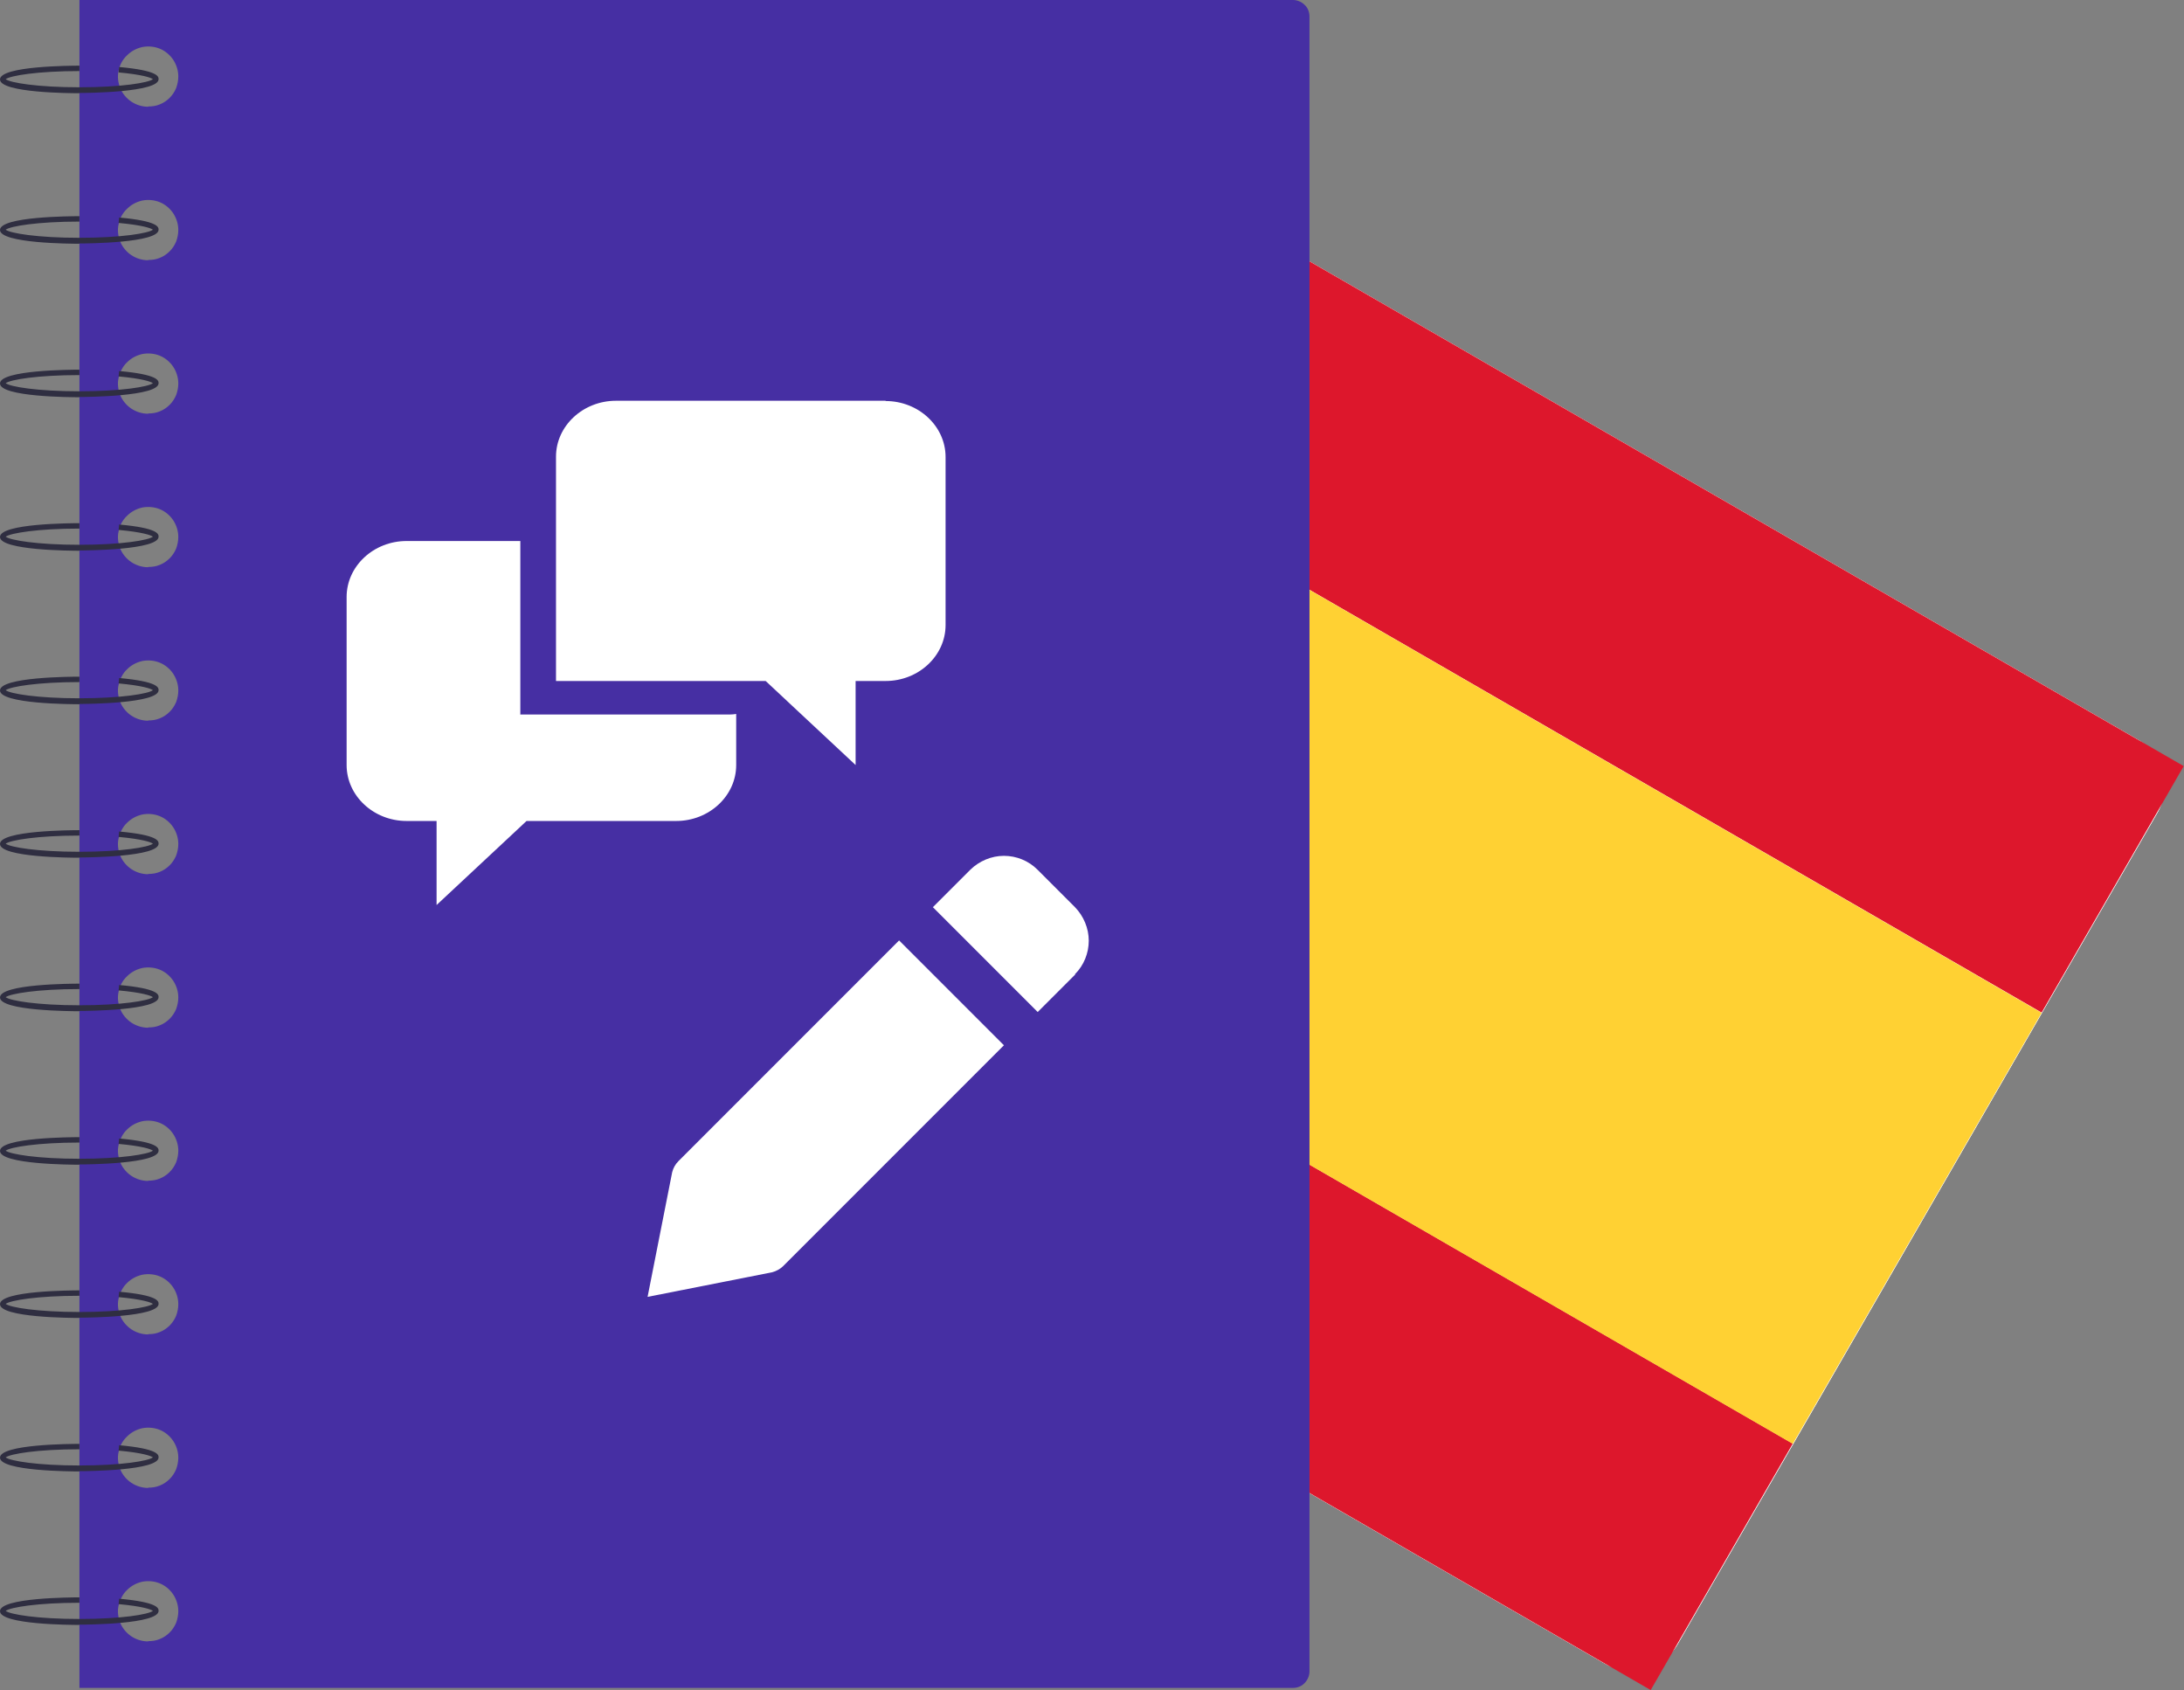
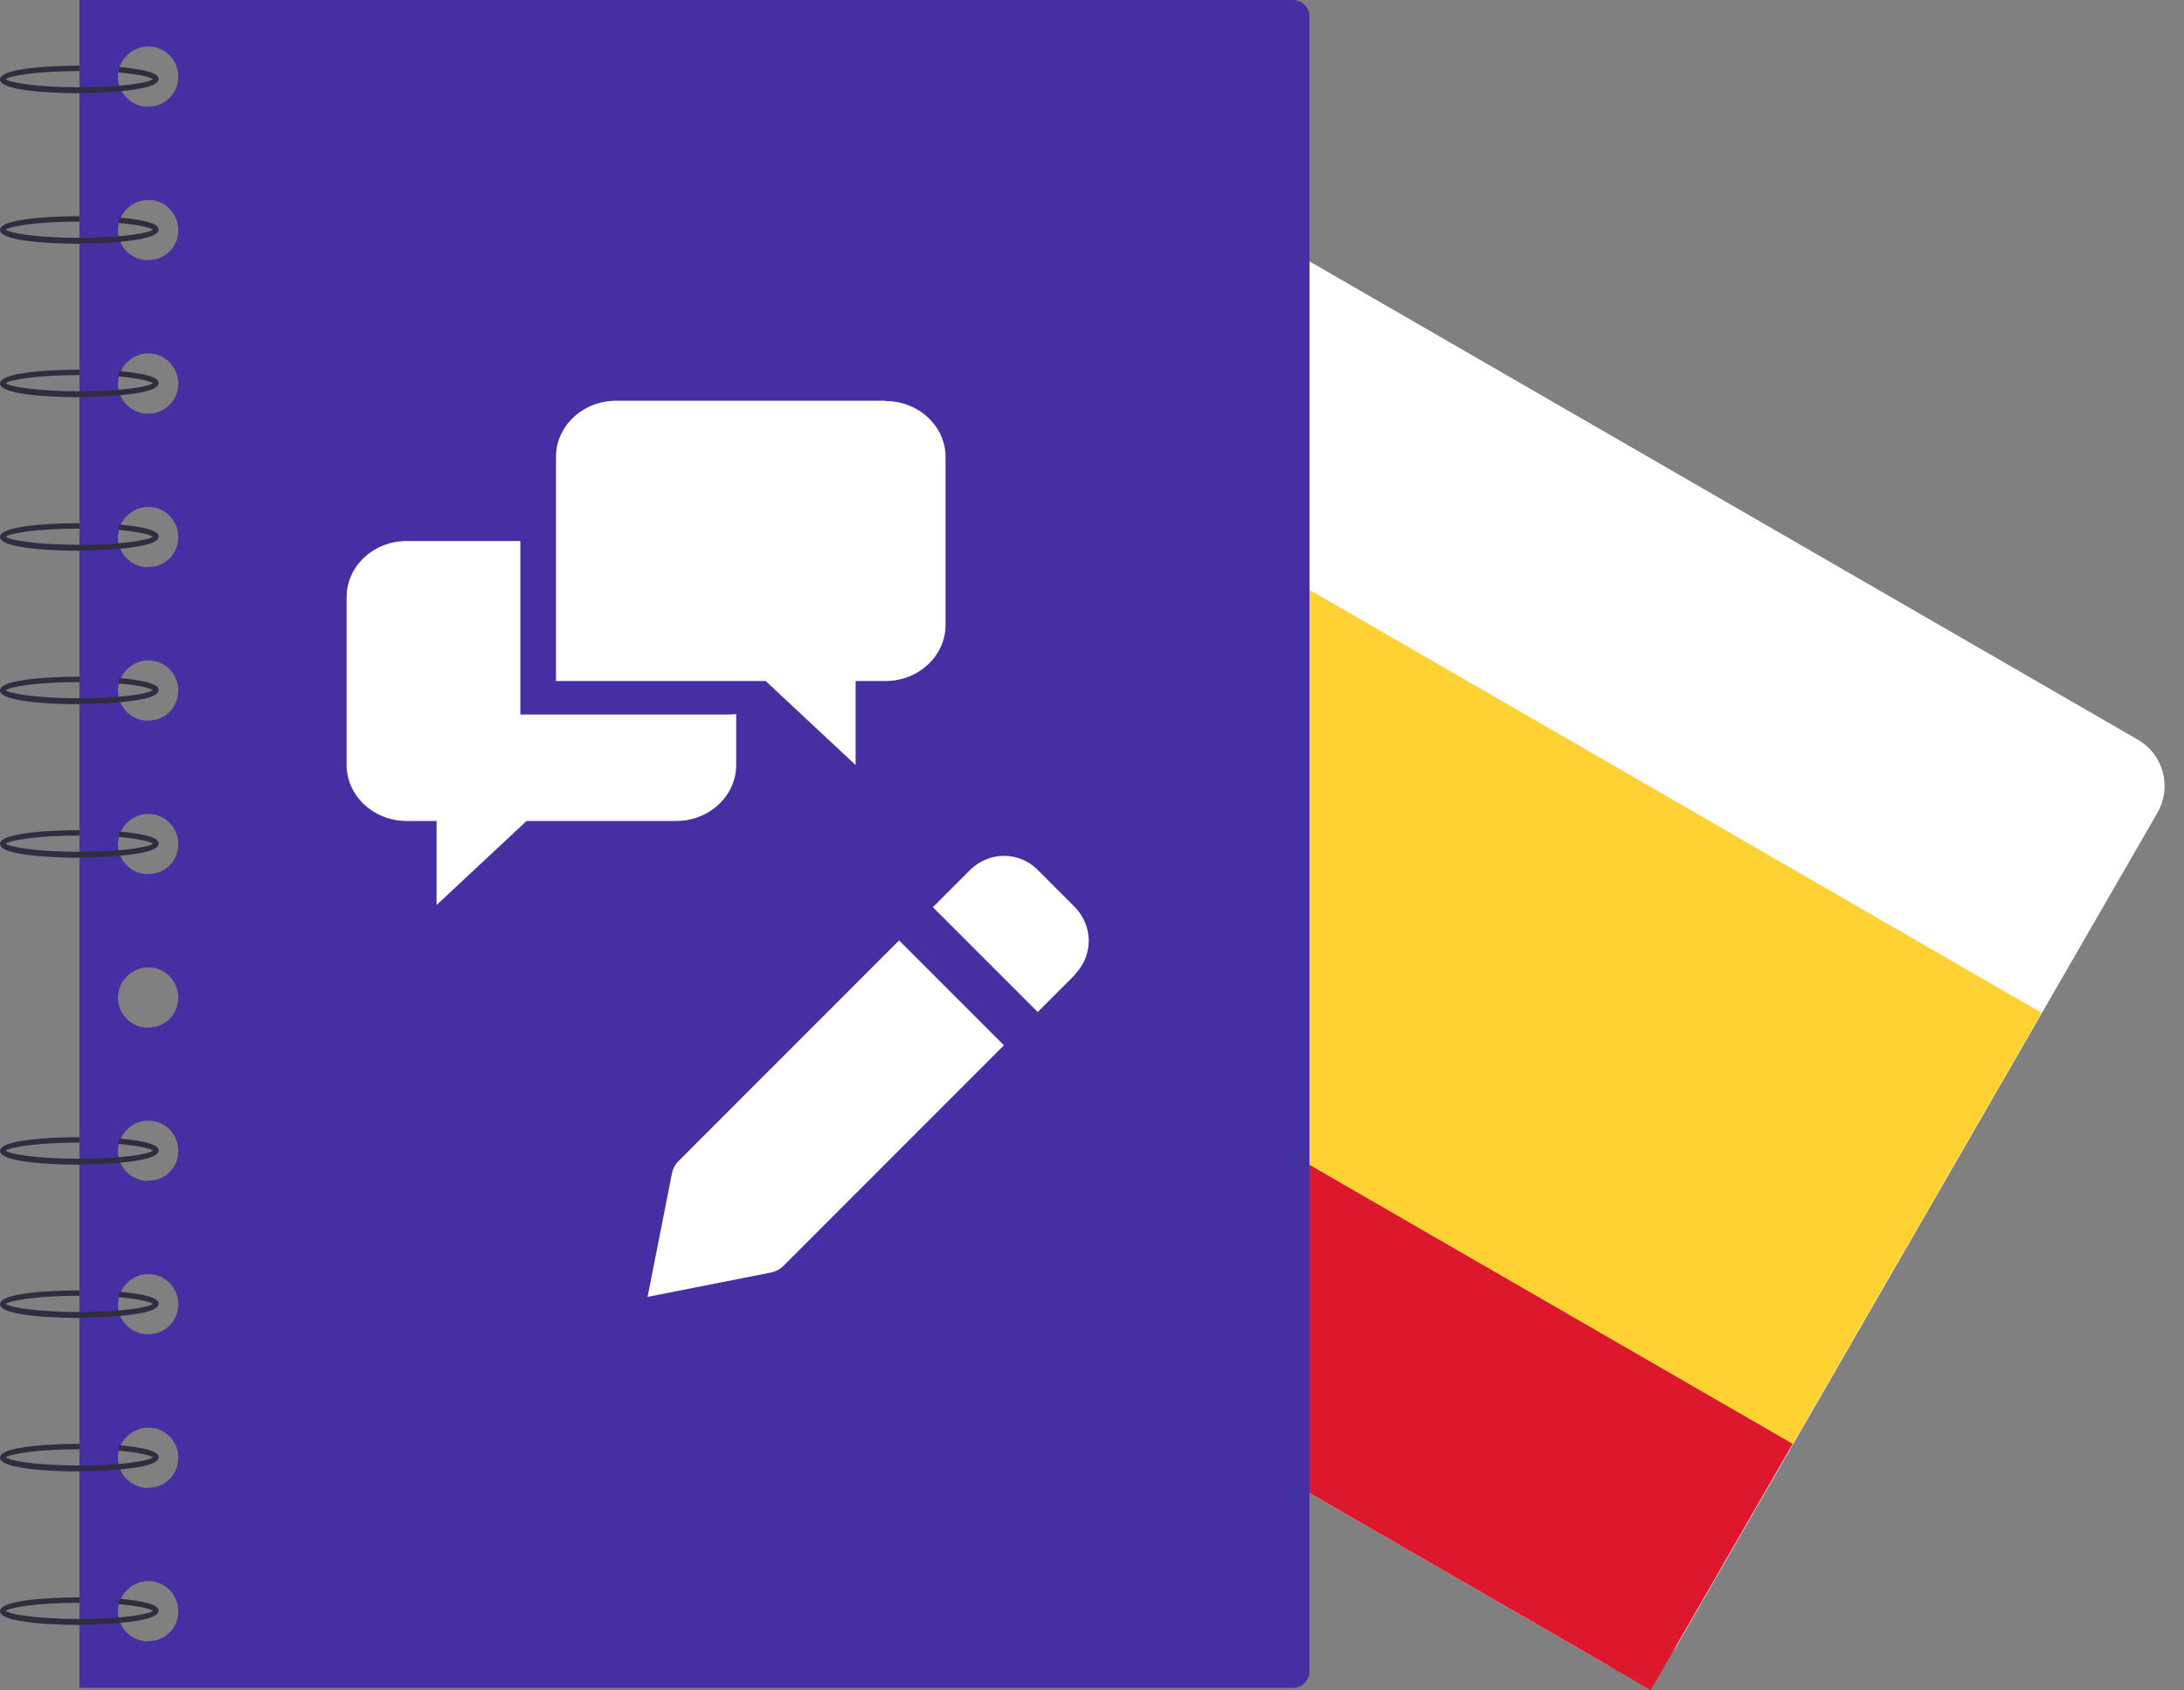
<svg xmlns="http://www.w3.org/2000/svg" id="Layer_1" data-name="Layer 1" viewBox="0 0 80.84 62.54">
  <rect x="0" y="0" width="80.84" height="62.54" fill="#808080" stroke="none" />
  <defs>
    <style> .cls-1 { fill: #2f2e41; } .cls-1, .cls-2, .cls-3, .cls-4, .cls-5, .cls-6, .cls-7, .cls-8 { stroke-width: 0px; } .cls-2, .cls-3, .cls-5, .cls-7 { fill-rule: evenodd; } .cls-2, .cls-6 { fill: #a41517; } .cls-3 { fill: #dd172c; } .cls-4 { fill: #462fa3; } .cls-5 { fill: #ffd133; } .cls-7 { fill: #ffedb1; } .cls-8 { fill: #fff; } </style>
  </defs>
  <path class="cls-8" d="M31.89,2.38c.54-.94,1.75-1.27,2.7-.72l44.54,25.71c.95.55,1.27,1.75.73,2.7l-17.76,30.77c-.55.94-1.75,1.27-2.7.72L14.85,35.84c-.95-.55-1.27-1.75-.73-2.7L31.89,2.38Z" />
-   <path class="cls-8" d="M31.89,2.38c.54-.94,1.75-1.27,2.7-.72l44.54,25.71c.95.55,1.27,1.75.73,2.7l-17.76,30.77c-.55.94-1.75,1.27-2.7.72L14.85,35.84c-.95-.55-1.27-1.75-.73-2.7L31.89,2.38Z" />
-   <path class="cls-3" d="M27.61,9.78l47.96,27.69,5.26-9.12L32.88.67l-5.26,9.12Z" />
  <path class="cls-3" d="M13.14,34.85l47.96,27.69,5.26-9.12L18.4,25.74l-5.26,9.12Z" />
  <path class="cls-5" d="M18.4,25.74l47.96,27.69,9.21-15.95L27.61,9.78l-9.21,15.95Z" />
-   <path class="cls-7" d="M36.23,23.87l2.28,1.32-.66,1.14-2.28-1.32.66-1.14Z" />
  <path class="cls-2" d="M33.29,23.69l4.57,2.64-.66,1.14-1.14-.66-2.46,1.62.17-2.94-1.14-.66.66-1.14Z" />
  <path class="cls-6" d="M31.51,18.87c.18-.31.58-.42.9-.24l1.14.66c.32.18.42.58.24.9l-3.95,6.84c-.18.31-.58.42-.9.24l-1.14-.66c-.32-.18-.42-.58-.24-.9l3.95-6.84Z" />
  <path class="cls-6" d="M40.64,24.14c.18-.31.58-.42.9-.24l1.14.66c.32.18.42.58.24.9l-3.95,6.84c-.18.31-.58.42-.9.24l-1.14-.66c-.32-.18-.42-.58-.24-.9l3.95-6.84Z" />
-   <path class="cls-6" d="M35.92,19.13c.36-.63,1.17-.84,1.8-.48l2.28,1.32c.63.36.85,1.17.48,1.8l-.49.85c-.09.16-.29.21-.45.12l-4-2.31c-.16-.09-.21-.29-.12-.45l.49-.85Z" />
  <g>
    <path class="cls-4" d="M47.86,0H2.94v62.46h44.92c.16,0,.32-.06.43-.18.11-.11.18-.27.18-.43V.61c0-.16-.06-.32-.18-.43-.11-.11-.27-.18-.43-.18ZM5.48,60.74c-.22,0-.44-.07-.62-.19-.18-.12-.33-.3-.41-.5-.08-.2-.11-.43-.06-.64s.15-.42.31-.57c.16-.16.35-.26.57-.31.22-.04.44-.02.64.06.2.08.38.23.5.41.12.18.19.4.19.62,0,.15-.03.29-.08.43-.06.14-.14.26-.24.36s-.23.19-.36.24c-.14.06-.28.08-.43.08ZM5.48,55.06c-.22,0-.44-.07-.62-.19-.18-.12-.33-.3-.41-.5-.08-.2-.11-.43-.06-.64.04-.22.15-.42.31-.57.16-.16.35-.26.57-.31.22-.04.44-.02.64.06.2.08.38.23.5.41.12.18.19.4.19.62,0,.15-.03.29-.08.43-.06.14-.14.26-.24.36-.1.1-.23.19-.36.24-.14.06-.28.08-.43.08ZM5.48,49.38c-.22,0-.44-.07-.62-.19-.18-.12-.33-.3-.41-.5-.08-.2-.11-.43-.06-.64s.15-.42.31-.57c.16-.16.35-.26.57-.31.22-.04.44-.02.64.06.2.08.38.23.5.41.12.18.19.4.19.62,0,.15-.03.29-.08.43-.06.14-.14.26-.24.36-.1.1-.23.19-.36.24-.14.06-.28.08-.43.08ZM5.48,43.7c-.22,0-.44-.07-.62-.19-.18-.12-.33-.3-.41-.5-.08-.2-.11-.43-.06-.64s.15-.42.31-.57c.16-.16.35-.26.57-.31.22-.04.44-.02.64.06.2.08.38.23.5.41.12.18.19.4.19.62,0,.15-.03.29-.08.43-.06.14-.14.26-.24.36s-.23.19-.36.24c-.14.06-.28.08-.43.08ZM5.48,38.03c-.22,0-.44-.07-.62-.19-.18-.12-.33-.3-.41-.5-.08-.2-.11-.43-.06-.64.04-.22.15-.42.31-.57.16-.16.35-.26.57-.31.22-.04.44-.02.64.06.2.08.38.23.5.41.12.18.19.4.19.62,0,.15-.03.29-.08.43-.06.14-.14.26-.24.36s-.23.19-.36.24c-.14.06-.28.08-.43.08ZM5.48,32.35c-.22,0-.44-.07-.62-.19-.18-.12-.33-.3-.41-.5-.08-.2-.11-.43-.06-.64s.15-.42.31-.57c.16-.16.35-.26.57-.31.22-.04.44-.02.64.06.2.08.38.23.5.41.12.18.19.4.19.62,0,.15-.03.29-.08.43-.06.14-.14.26-.24.36-.1.1-.23.19-.36.24-.14.06-.28.08-.43.08ZM5.48,26.67c-.22,0-.44-.07-.62-.19-.18-.12-.33-.3-.41-.5-.08-.2-.11-.43-.06-.64s.15-.42.31-.57c.16-.16.35-.26.57-.31.22-.04.44-.02.64.06.2.08.38.23.5.41.12.18.19.4.19.62,0,.15-.03.29-.08.43-.06.14-.14.26-.24.36s-.23.19-.36.24c-.14.06-.28.08-.43.08ZM5.48,20.99c-.22,0-.44-.07-.62-.19-.18-.12-.33-.3-.41-.5-.08-.2-.11-.43-.06-.64.04-.22.15-.42.31-.57.16-.16.35-.26.57-.31.22-.04.44-.02.64.06.2.08.38.23.5.41.12.18.19.4.19.62,0,.15-.03.29-.08.43-.06.14-.14.26-.24.36-.1.1-.23.19-.36.24-.14.06-.28.08-.43.08ZM5.48,15.31c-.22,0-.44-.07-.62-.19-.18-.12-.33-.3-.41-.5-.08-.2-.11-.43-.06-.64s.15-.42.31-.57c.16-.16.35-.26.57-.31.22-.04.44-.02.64.06.2.08.38.23.5.41.12.18.19.4.19.62,0,.15-.03.29-.08.43-.06.14-.14.26-.24.36-.1.1-.23.19-.36.24-.14.06-.28.08-.43.08ZM5.48,9.63c-.22,0-.44-.07-.62-.19-.18-.12-.33-.3-.41-.5-.08-.2-.11-.43-.06-.64.04-.22.15-.42.31-.57.16-.16.35-.26.57-.31.22-.04.44-.02.64.06.2.08.38.23.5.41.12.18.19.4.19.62,0,.15-.03.29-.08.43-.06.14-.14.26-.24.36-.1.1-.23.19-.36.24-.14.06-.28.08-.43.08ZM5.48,3.95c-.22,0-.44-.07-.62-.19-.18-.12-.33-.3-.41-.5-.08-.2-.11-.43-.06-.64.04-.22.15-.42.31-.57.16-.16.35-.26.57-.31.22-.04.44-.02.64.06.2.08.38.23.5.41.12.18.19.4.19.62,0,.15-.03.29-.08.43-.06.14-.14.26-.24.36-.1.1-.23.19-.36.24-.14.06-.28.08-.43.08Z" />
    <path class="cls-1" d="M2.94,3.45c-.3,0-2.94-.01-2.94-.51s2.64-.51,2.94-.51v.2c-1.55,0-2.56.17-2.73.3.16.13,1.17.3,2.73.3s2.56-.17,2.72-.3c-.08-.06-.4-.17-1.27-.25l.02-.2c1.46.13,1.46.36,1.46.45,0,.49-2.64.51-2.94.51Z" />
    <path class="cls-1" d="M2.94,9.02c-.3,0-2.94-.01-2.94-.51s2.64-.51,2.94-.51v.2c-1.55,0-2.56.17-2.73.3.16.13,1.17.3,2.73.3s2.56-.17,2.72-.3c-.08-.06-.4-.17-1.27-.25l.02-.2c1.46.13,1.46.36,1.46.45,0,.49-2.64.51-2.94.51Z" />
    <path class="cls-1" d="M2.94,14.7c-.3,0-2.94-.01-2.94-.51s2.64-.51,2.94-.51v.2c-1.55,0-2.56.17-2.73.3.16.13,1.17.3,2.73.3s2.56-.17,2.72-.3c-.08-.06-.4-.17-1.27-.25l.02-.2c1.46.13,1.46.36,1.46.45,0,.49-2.64.51-2.94.51Z" />
    <path class="cls-1" d="M2.94,20.38c-.3,0-2.94-.01-2.94-.51s2.64-.51,2.94-.51v.2c-1.55,0-2.56.17-2.73.3.16.13,1.17.3,2.73.3s2.56-.17,2.72-.3c-.08-.06-.4-.17-1.27-.25l.02-.2c1.46.13,1.46.36,1.46.45,0,.49-2.64.51-2.94.51Z" />
    <path class="cls-1" d="M2.94,26.06c-.3,0-2.94-.01-2.94-.51s2.64-.51,2.94-.51v.2c-1.55,0-2.56.17-2.73.3.16.13,1.17.3,2.73.3s2.56-.17,2.72-.3c-.08-.06-.4-.17-1.27-.25l.02-.2c1.46.13,1.46.36,1.46.45,0,.49-2.64.51-2.94.51Z" />
    <path class="cls-1" d="M2.94,31.74c-.3,0-2.94-.01-2.94-.51s2.64-.51,2.94-.51v.2c-1.55,0-2.56.17-2.73.3.16.13,1.17.3,2.73.3s2.56-.17,2.72-.3c-.08-.06-.4-.17-1.27-.25l.02-.2c1.46.13,1.46.36,1.46.45,0,.49-2.64.51-2.94.51Z" />
-     <path class="cls-1" d="M2.94,37.42c-.3,0-2.94-.01-2.94-.51s2.64-.51,2.94-.51v.2c-1.55,0-2.56.17-2.73.3.16.13,1.17.3,2.73.3s2.56-.17,2.72-.3c-.08-.06-.4-.17-1.27-.25l.02-.2c1.46.13,1.46.36,1.46.45,0,.49-2.64.51-2.94.51Z" />
    <path class="cls-1" d="M2.94,43.1c-.3,0-2.94-.01-2.94-.51s2.64-.51,2.94-.51v.2c-1.55,0-2.56.17-2.73.3.16.13,1.17.3,2.73.3s2.56-.17,2.72-.3c-.08-.06-.4-.17-1.27-.25l.02-.2c1.46.13,1.46.36,1.46.45,0,.49-2.64.51-2.94.51Z" />
    <path class="cls-1" d="M2.94,48.77c-.3,0-2.94-.01-2.94-.51s2.64-.51,2.94-.51v.2c-1.55,0-2.56.17-2.73.3.16.13,1.17.3,2.73.3s2.56-.17,2.72-.3c-.08-.06-.4-.17-1.27-.25l.02-.2c1.46.13,1.46.36,1.46.45,0,.49-2.64.51-2.94.51Z" />
    <path class="cls-1" d="M2.94,54.45c-.3,0-2.94-.01-2.94-.51s2.64-.51,2.94-.51v.2c-1.55,0-2.56.17-2.73.3.16.13,1.17.3,2.73.3s2.56-.17,2.72-.3c-.08-.06-.4-.17-1.27-.25l.02-.2c1.46.13,1.46.36,1.46.45,0,.49-2.64.51-2.94.51Z" />
    <path class="cls-1" d="M2.94,60.13c-.3,0-2.94-.01-2.94-.51s2.64-.51,2.94-.51v.2c-1.55,0-2.56.17-2.73.3.16.13,1.17.3,2.73.3s2.56-.17,2.72-.3c-.08-.06-.4-.17-1.27-.25l.02-.2c1.46.13,1.46.36,1.46.45,0,.49-2.64.51-2.94.51Z" />
  </g>
  <path class="cls-8" d="M19.26,26.45v-6.43h-4.21c-1.22,0-2.22.93-2.22,2.07v6.22c0,1.14,1,2.07,2.22,2.07h1.11v3.11l3.33-3.11h5.54c1.22,0,2.22-.93,2.22-2.07v-1.89c-.07.01-.15.02-.22.02h-7.76ZM32.78,14.83h-9.98c-1.22,0-2.22.93-2.22,2.07v8.3h7.76l3.33,3.11v-3.11h1.11c1.22,0,2.22-.93,2.22-2.07v-6.22c0-1.14-1-2.07-2.22-2.07Z" />
  <path class="cls-8" d="M28.99,46.85l8.17-8.17-3.88-3.88-8.17,8.17c-.11.11-.19.25-.23.41l-.91,4.61,4.61-.91c.15-.04.3-.12.41-.23ZM39.79,36.05c.33-.33.51-.78.51-1.24s-.19-.91-.51-1.24l-1.39-1.39c-.33-.33-.78-.51-1.24-.51s-.91.19-1.24.51l-1.39,1.39,3.88,3.88,1.39-1.39Z" />
</svg>